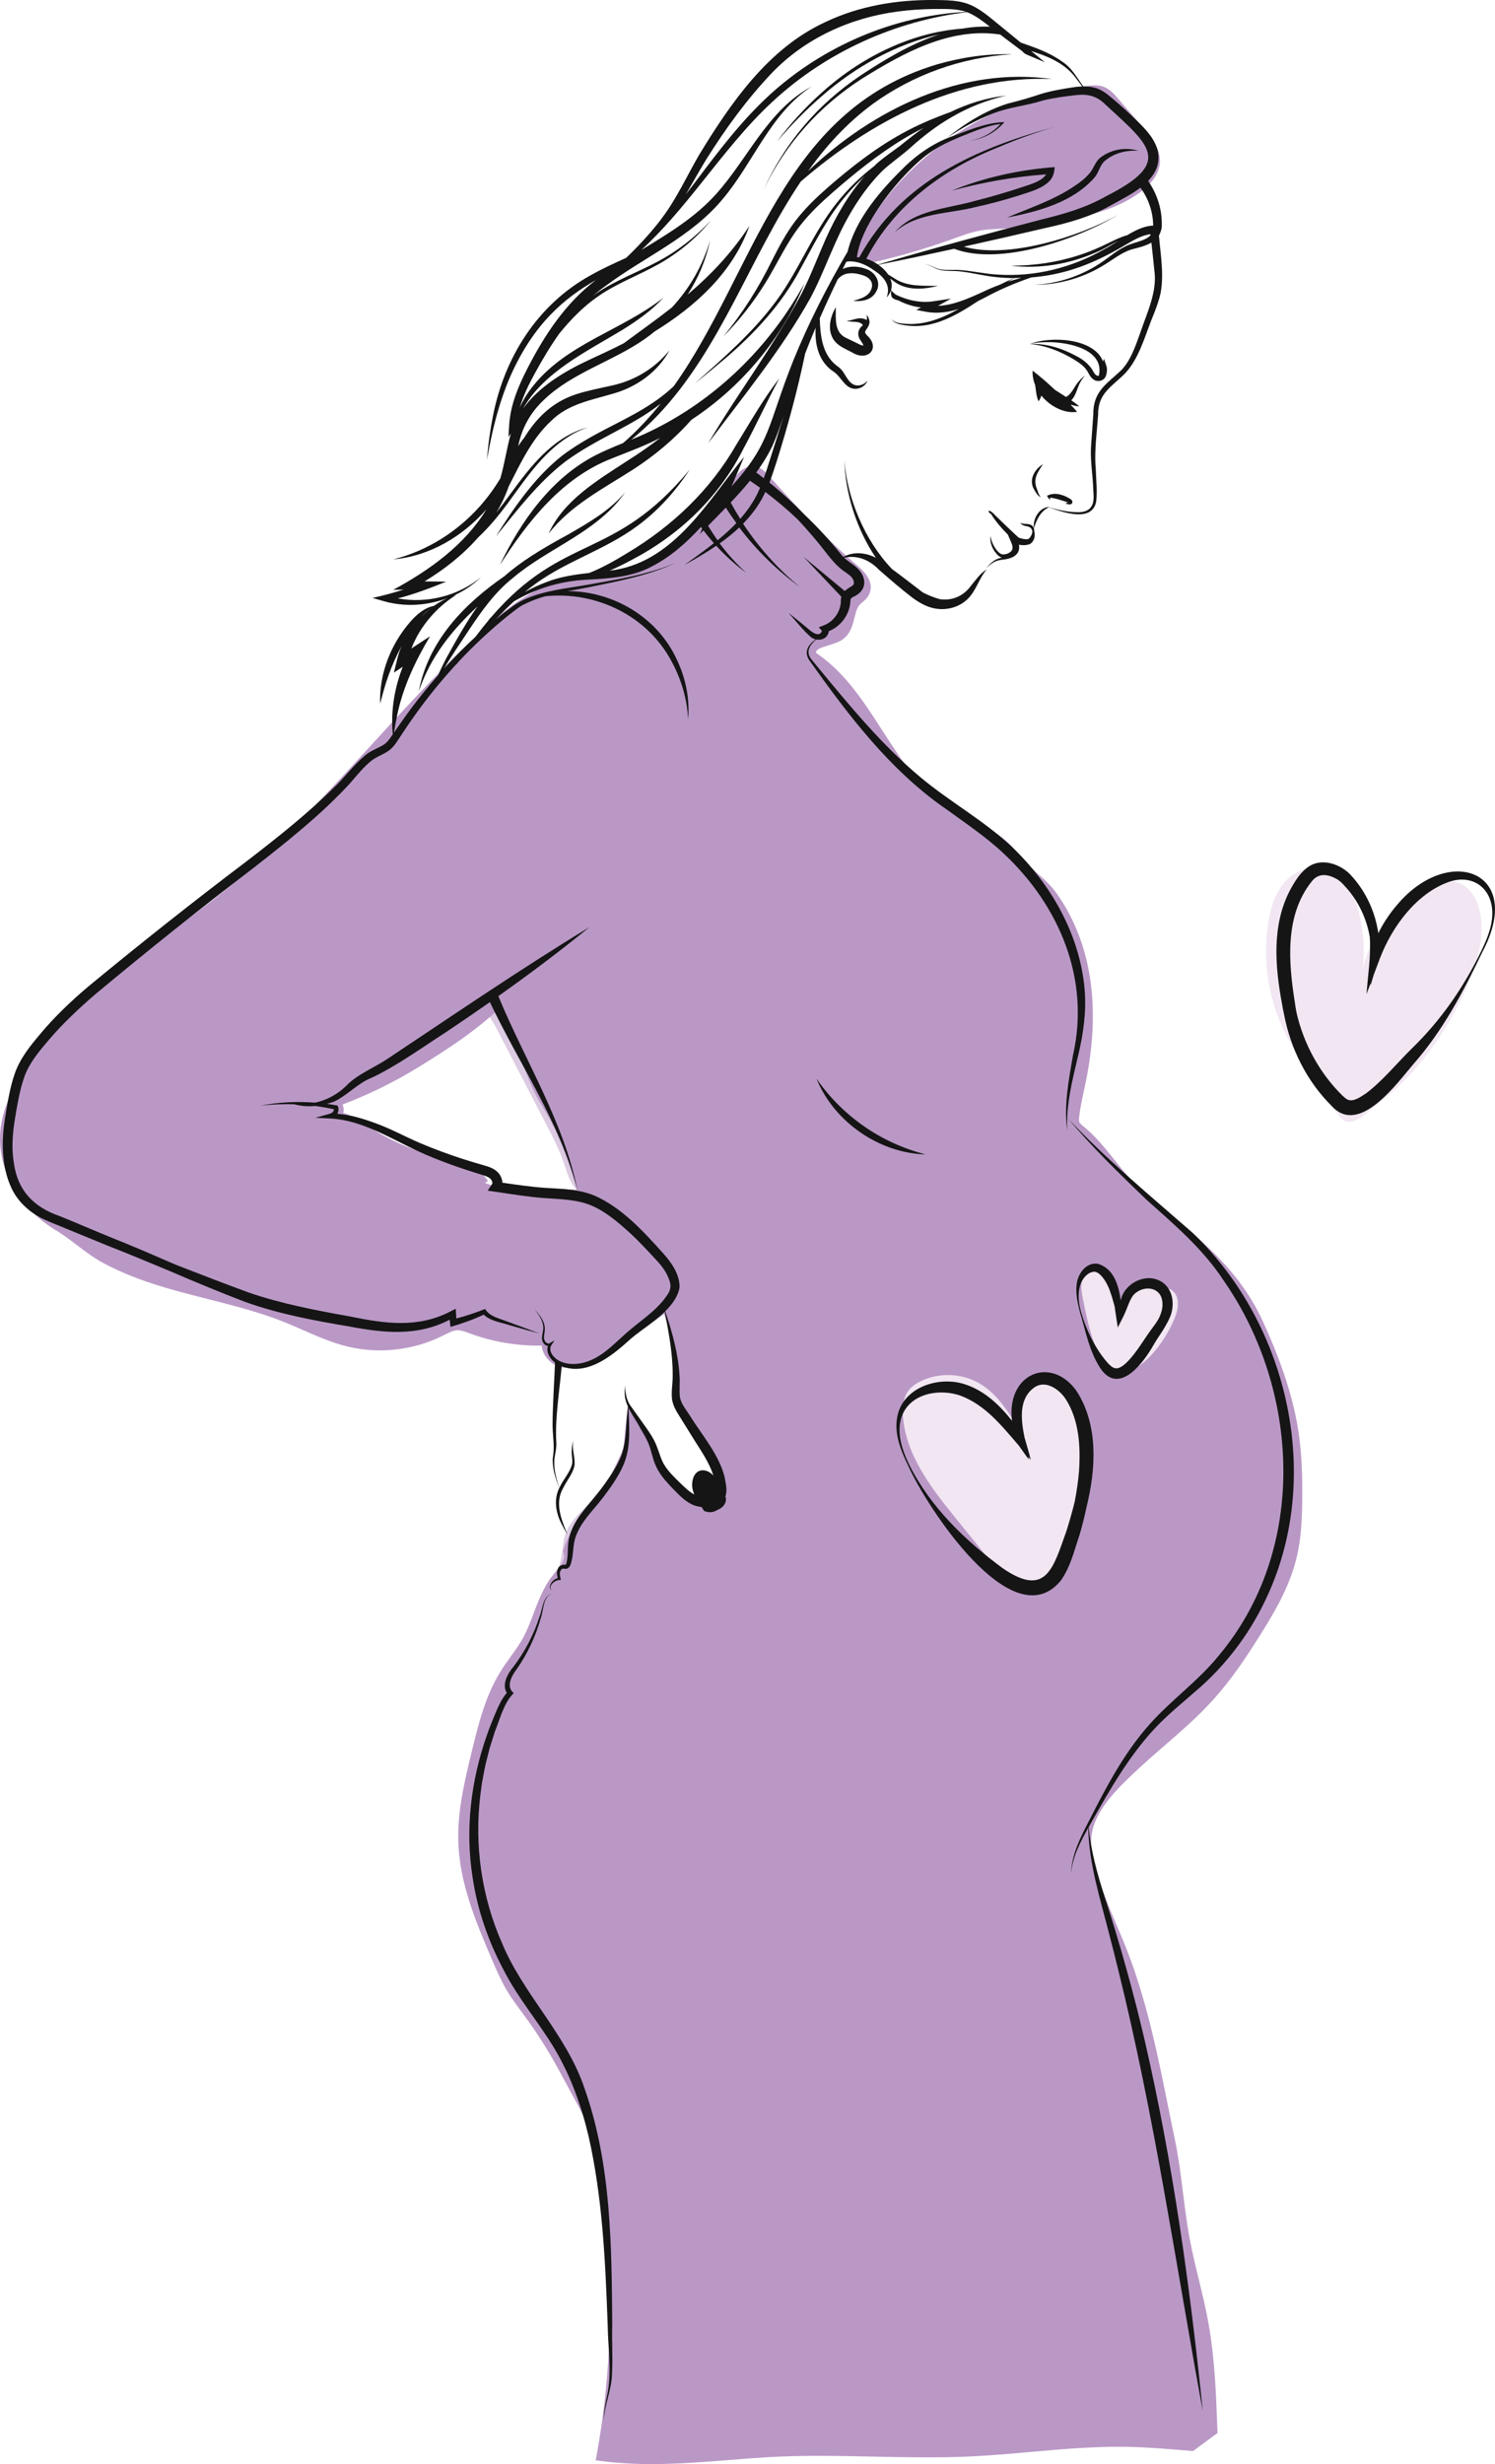
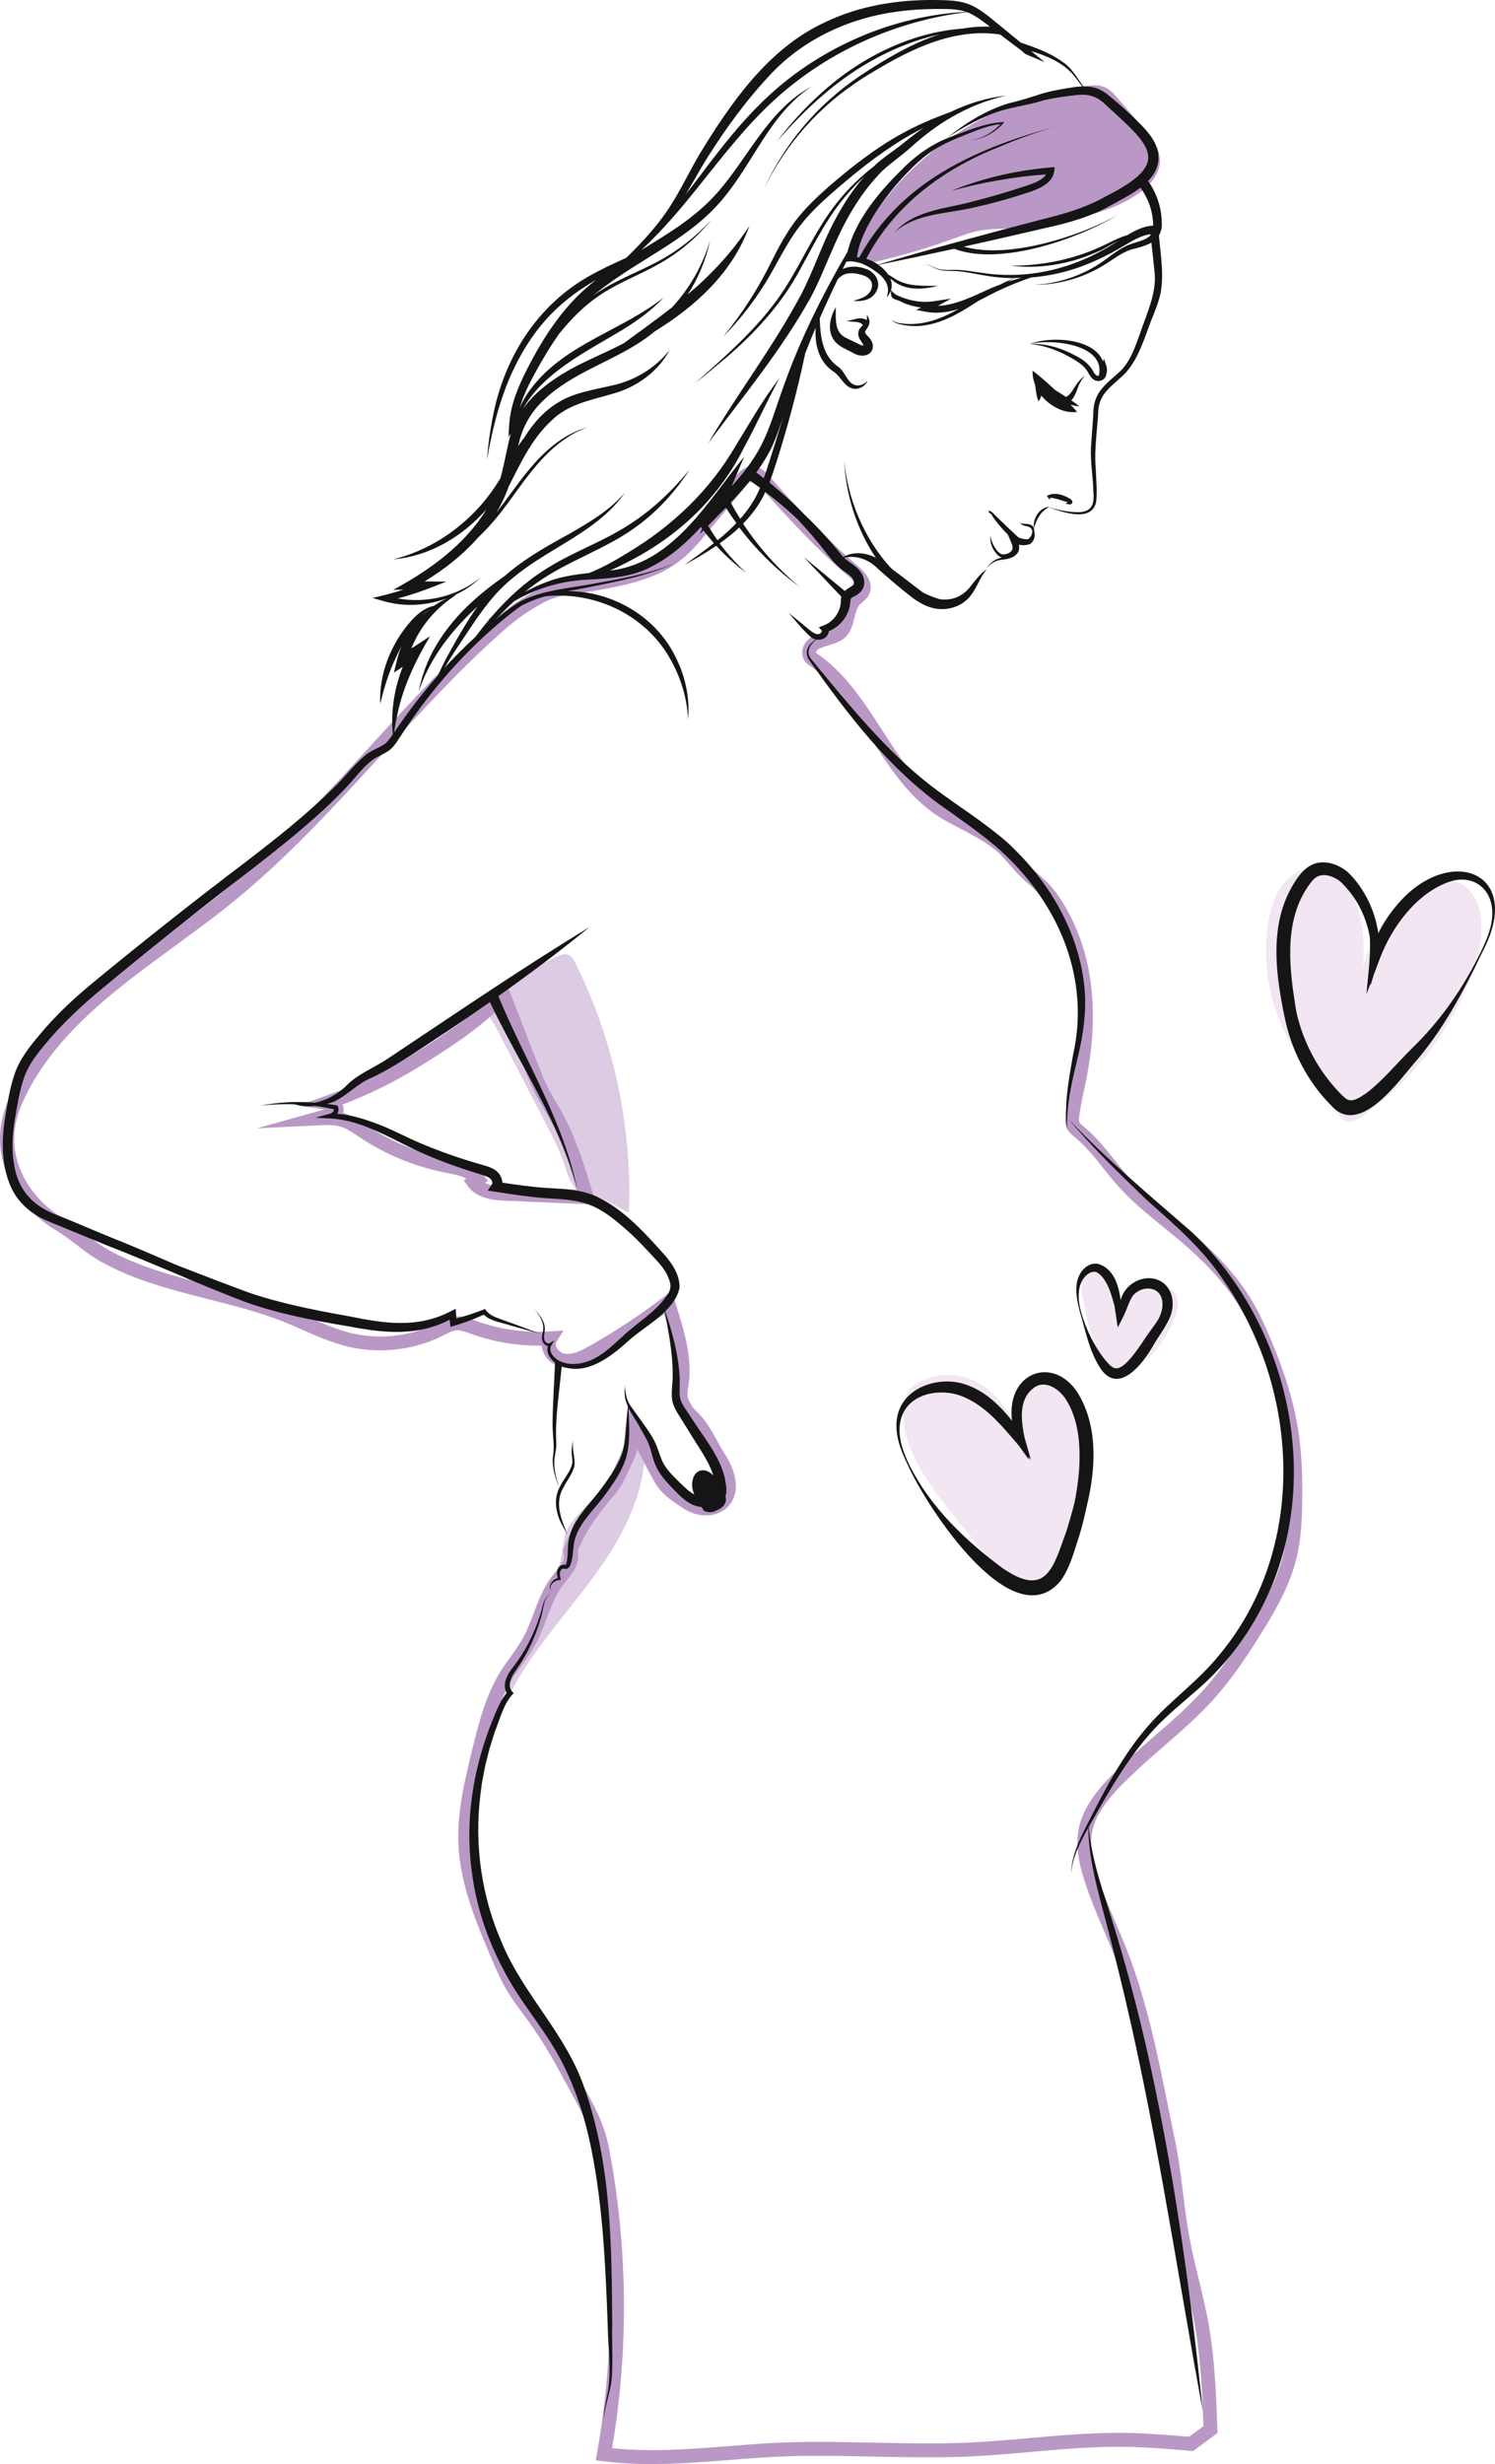
<svg xmlns="http://www.w3.org/2000/svg" id="Capa_1" viewBox="0 0 403.13 664.06">
  <defs>
    <style>.cls-1{fill:#151515;}.cls-1,.cls-2,.cls-3,.cls-4{stroke-width:0px;}.cls-2,.cls-4{fill:#ba98c6;}.cls-3{fill:#f1e6f2;}.cls-4{isolation:isolate;opacity:.5;}</style>
  </defs>
  <g id="Capa_2">
    <g id="Capa_1-2">
-       <path class="cls-2" d="M348.43 386.9c-1.47-10.43-5.18-20.39-9.53-29.94-4.16-9.11-10.55-16.24-18.12-22.84-5.87-5.12-12.33-9.61-17.56-15.38-4.04-4.46-7.32-9.67-11.96-13.51-.75-.62-1.58-1.26-1.94-2.17-.3-.75-.23-1.59-.14-2.4.39-3.31 1.21-6.56 1.87-9.82 1.94-9.54 2.53-19.45.71-29.02-1.35-7.1-4.08-13.99-8.29-19.89-1.92-2.69-4.13-4.35-6.47-6.52-2.73-2.53-4.74-5.66-7.7-8.02-4.28-3.41-9.43-5.52-14.16-8.28-16-9.36-20.75-31.33-36.19-41.6-1.05-.7-.96-2.39-.14-3.35s2.09-1.39 3.29-1.77c.53-.17 1.07-.34 1.6-.51.93-.3 1.89-.6 2.66-1.21 2.6-2.08 1.85-6.48 4.1-8.93.74-.81 1.79-1.38 2.25-2.38.88-1.95-.96-3.97-2.59-5.35-8.82-7.49-16.62-16.08-24.36-24.68-.73-.81-1.56-1.67-2.65-1.76-1.36-.1-2.45 1.04-3.32 2.09-3.39 4.07-6.77 8.14-10.16 12.21-2.4 2.88-4.82 5.79-7.82 8.04-5.9 4.43-13.44 5.91-20.7 7.27-4.78.89-10.81 1.08-15.09 3.35s-7.97 4.83-11.61 8.06c-25.93 22.98-46.4 51.76-73.38 73.49-19.63 15.81-43.27 28.59-55.07 50.86-2.07 3.91-3.75 8.13-4.04 12.55-.67 10.18 5.7 19.45 14.05 24.45 4.47 2.68 8.17 6.34 12.81 8.84 5.09 2.74 10.55 4.75 16.09 6.4 10.82 3.23 22.04 5.22 32.52 9.42 5.56 2.23 10.92 5.08 16.75 6.5 8.09 1.97 16.86.98 24.31-2.74 1.54-.77 3.11-1.67 4.84-1.72 1.42-.04 2.78.52 4.11 1.01 6.67 2.46 13.87 3.5 20.96 3.04-1.45 2.32.84 5.52 3.54 5.99s5.35-.86 7.74-2.2c7.11-3.99 13.94-8.49 20.41-13.45 2.19 7 4.79 14.57 3.71 21.82-.28 1.87-.62 3.31.11 5.06.55 1.32 1.37 2.65 2.42 3.63 3.53 3.31 4.89 7.18 7.5 11.26 2.25 3.51 4.05 8.36 1.41 11.6-2.24 2.75-6.7 2.62-9.68.7-2.97-1.93-5.75-3.63-7.48-6.72-3.09-5.54-4.38-8.53-7.48-14.08-.55 5.06-.02 5.58-2.11 9.8-1.14 2.31-2.19 5.08-3.84 7.06-4.38 5.25-8.58 10.41-10.85 16.85 1.14 3.54-2.14 5.9-4.19 9-3.11 4.71-4.22 10.48-6.97 15.41-1.72 3.09-4.04 5.8-5.92 8.79-4.04 6.44-5.89 13.97-7.69 21.35-1.93 7.96-3.88 16.05-3.54 24.24.44 10.62 4.68 20.66 8.86 30.43 1.16 2.71 2.32 5.44 3.82 7.98 1.67 2.85 3.73 5.44 5.66 8.11 3.58 4.95 6.75 10.21 9.6 15.62 3.42 6.5 7.46 12.7 8.85 19.9 1.75 9.06 2.94 18.23 3.57 27.43 1.25 18.41.26 36.98-3 55.14 14.78 1.82 28.76-.13 43.63-1.06 18.28-1.15 36.64.62 54.94-.22 13.93-.64 27.8-2.78 41.75-2.61 6.03.08 12.04.58 18.04 1.09l5.24-3.85c-.34-9.48-.69-18.99-2.37-28.33-1.39-7.72-3.68-15.26-5.11-22.97-1.63-8.8-2.14-17.79-3.97-26.55-3.56-17-6.39-34.11-12.69-50.38-2.8-7.23-6.29-14.2-8.48-21.63-1.05-3.59-1.8-7.37-1.22-11.07 1.1-7 7.09-12.81 11.99-17.47 7.08-6.72 14.97-12.6 21.48-19.88 4.49-5.02 8.26-10.65 11.86-16.34 4.09-6.48 8.05-13.2 9.87-20.64 1.27-5.17 1.47-10.54 1.51-15.86.04-5.6-.1-11.22-.89-16.77l.04.03zM136.58 321.73c-3.25-.14-6.95-.5-8.87-3.13.39-.26.77-.52 1.16-.78-1.96-2.49-5.42-3.04-8.53-3.65-7.87-1.55-15.43-4.66-22.11-9.09-1.9-1.26-3.77-2.64-5.95-3.28-2.05-.6-4.24-.5-6.37-.4 1.15-.32 2.3-.64 3.45-.96.46-.13.95-.28 1.24-.66.48-.64.1-1.63-.57-2.06-.52-.33-1.2-.44-1.8-.53 8.55-3.03 16.2-6.59 23.96-11.39 8.39-5.18 16.74-10.63 23.57-17.74 2.5 6.44 5 12.88 7.51 19.32.87 2.23 1.73 4.46 2.82 6.59 1.13 2.23 2.5 4.34 3.71 6.53 3.84 6.92 6.15 14.56 8.44 22.13-7.21-.3-14.42-.6-21.63-.9h-.03z" />
      <path class="cls-2" d="M175.87 664.06c-4.36.0-8.76-.21-13.26-.77l-1.97-.24.35-1.96c3.22-17.96 4.22-36.36 2.97-54.68-.62-9.12-1.81-18.27-3.54-27.2-1.06-5.51-3.75-10.4-6.6-15.57-.7-1.26-1.39-2.53-2.07-3.81-3.02-5.73-6.11-10.76-9.46-15.39-.46-.64-.94-1.28-1.41-1.92-1.49-2.02-3.04-4.1-4.35-6.35-1.56-2.66-2.76-5.47-3.92-8.19-4.01-9.37-8.55-19.99-9.01-31.09-.35-8.51 1.65-16.78 3.59-24.76 1.81-7.45 3.68-15.15 7.92-21.91.83-1.32 1.74-2.59 2.62-3.81 1.19-1.65 2.31-3.21 3.25-4.9 1.16-2.09 2.01-4.33 2.91-6.71 1.13-2.97 2.29-6.05 4.13-8.83.57-.86 1.2-1.65 1.82-2.4 1.72-2.12 2.66-3.39 2.15-4.99l-.19-.6.21-.6c2.47-7 7.1-12.54 11.18-17.43 1.09-1.31 1.94-3.14 2.75-4.91.28-.61.56-1.21.84-1.78 1.42-2.87 1.48-3.69 1.66-6.12.06-.83.13-1.8.27-3.05l.64-5.87 2.88 5.15c1.56 2.8 2.68 4.98 3.77 7.09 1.07 2.08 2.18 4.24 3.71 6.98 1.42 2.55 3.76 4.06 6.47 5.81l.38.25c2.2 1.42 5.61 1.64 7.2-.31 2.33-2.86-.59-7.91-1.54-9.39-.86-1.34-1.57-2.63-2.26-3.89-1.47-2.66-2.74-4.95-4.94-7.02-1.47-1.38-2.37-3.09-2.87-4.28-.86-2.06-.59-3.81-.32-5.51l.09-.55c.89-5.97-.91-12.29-2.84-18.44-5.89 4.37-12.11 8.4-18.5 11.99-2.61 1.47-5.68 2.98-8.98 2.41-2.15-.37-4.13-1.94-5.04-3.99-.28-.62-.44-1.26-.49-1.88-6.55.11-13.17-1-19.3-3.26l-.33-.12c-1.1-.41-2.13-.77-3.08-.77-1.1.03-2.26.62-3.5 1.24l-.55.28c-7.8 3.89-17.13 4.94-25.6 2.88-4.22-1.03-8.2-2.77-12.04-4.46-1.63-.71-3.3-1.45-4.96-2.12-6.6-2.64-13.67-4.44-20.52-6.18-3.89-.99-7.92-2.01-11.85-3.18-6.54-1.95-11.76-4.03-16.44-6.55-2.66-1.43-5.01-3.21-7.28-4.94-1.88-1.43-3.67-2.78-5.61-3.94-9.75-5.84-15.63-16.12-14.96-26.19.27-4.11 1.62-8.34 4.25-13.31 9.08-17.14 25.08-28.83 40.55-40.13 5-3.65 10.18-7.43 15-11.32 14.62-11.78 27.58-25.93 40.12-39.62 10.5-11.46 21.35-23.32 33.19-33.81 3.77-3.34 7.57-5.98 11.97-8.31 3.4-1.8 7.55-2.37 11.56-2.92 1.44-.2 2.8-.38 4.06-.62 6.67-1.25 14.24-2.67 19.91-6.92 2.84-2.13 5.21-4.98 7.5-7.74l10.16-12.21c.8-.96 2.42-2.94 4.91-2.76 1.89.15 3.15 1.54 3.9 2.37 8.59 9.54 15.82 17.4 24.18 24.5 3.12 2.65 4.16 5.19 3.09 7.56-.47 1.04-1.26 1.71-1.89 2.25-.26.22-.5.43-.69.63-.73.8-1.06 2.11-1.4 3.49-.48 1.94-1.03 4.14-2.91 5.64-1.05.84-2.28 1.23-3.26 1.54l-1.6.51c-1.09.35-1.97.66-2.42 1.19-.16.18-.2.48-.18.62 7.76 5.2 12.9 13.18 17.87 20.91 5.29 8.22 10.29 15.99 18.15 20.59 1.54.9 3.17 1.75 4.74 2.58 3.26 1.71 6.64 3.47 9.64 5.86 1.82 1.44 3.27 3.12 4.67 4.75 1.04 1.2 2.03 2.34 3.13 3.37.54.5 1.06.96 1.58 1.43 1.82 1.62 3.54 3.14 5.14 5.38 4.17 5.85 7.15 12.98 8.6 20.63 1.71 8.97 1.47 18.98-.71 29.74-.18.88-.37 1.76-.56 2.64-.52 2.41-1.01 4.69-1.29 7.03-.06.54-.12 1.14.02 1.49.16.39.7.84 1.22 1.27l.16.13c3.14 2.6 5.66 5.76 8.1 8.82 1.3 1.63 2.65 3.32 4.05 4.87 3.42 3.78 7.51 7.09 11.46 10.29 1.97 1.59 4 3.24 5.94 4.94 9.05 7.89 14.79 15.13 18.6 23.48 5.32 11.66 8.4 21.33 9.69 30.46.86 6.11.94 12.32.9 17.04-.04 6.13-.32 11.25-1.56 16.3-1.93 7.85-6.05 14.78-10.11 21.2-3.49 5.53-7.37 11.36-12.05 16.59-4.17 4.67-8.93 8.8-13.54 12.8-2.68 2.32-5.45 4.73-8.04 7.19-4.39 4.16-10.4 9.86-11.43 16.39-.57 3.62.32 7.38 1.16 10.24 1.39 4.74 3.38 9.41 5.31 13.94 1.05 2.46 2.13 5 3.12 7.55 5.28 13.64 8.19 28.04 11 41.97.59 2.9 1.17 5.8 1.78 8.7 1.01 4.82 1.63 9.75 2.22 14.52.5 3.98 1.02 8.09 1.75 12.07.69 3.72 1.6 7.48 2.48 11.12.94 3.87 1.91 7.86 2.63 11.87 1.7 9.48 2.06 19.2 2.4 28.59l.04.99-6.61 4.86-.7-.06c-5.86-.5-11.93-1.01-17.91-1.09-8.36-.1-16.87.65-25.1 1.38-5.41.48-11 .97-16.54 1.23-8.7.4-17.52.21-26.05.03-9.48-.2-19.28-.41-28.85.19-3.27.2-6.55.46-9.71.71-7.14.56-14.03 1.11-21 1.11h.03zM165.03 659.78c10.61 1.07 20.79.27 31.54-.58 3.18-.25 6.48-.51 9.78-.72 9.73-.61 19.62-.4 29.17-.2 8.47.18 17.23.37 25.8-.02 5.45-.25 11.01-.74 16.37-1.22 8.33-.74 16.94-1.5 25.48-1.39 5.87.07 11.76.56 17.47 1.04l3.87-2.84c-.33-8.96-.71-18.19-2.3-27.07-.7-3.9-1.66-7.84-2.58-11.65-.89-3.69-1.82-7.5-2.53-11.32-.76-4.09-1.28-8.26-1.79-12.29-.59-4.69-1.2-9.55-2.17-14.21-.61-2.91-1.2-5.81-1.78-8.72-2.78-13.78-5.66-28.02-10.82-41.36-.96-2.49-2.03-5-3.07-7.43-1.97-4.62-4-9.4-5.46-14.35-.95-3.24-1.96-7.52-1.27-11.89 1.23-7.8 7.78-14.01 12.56-18.54 2.66-2.52 5.46-4.95 8.17-7.3 4.52-3.92 9.19-7.98 13.2-12.46 4.49-5.03 8.27-10.71 11.67-16.1 3.89-6.16 7.84-12.78 9.64-20.08 1.15-4.69 1.41-9.56 1.45-15.43.03-4.88-.04-10.65-.87-16.49h0c-1.23-8.75-4.21-18.1-9.38-29.42-3.58-7.83-9.02-14.68-17.65-22.21-1.9-1.65-3.9-3.28-5.84-4.85-4.06-3.29-8.27-6.7-11.88-10.69-1.48-1.63-2.86-3.37-4.2-5.05-2.43-3.05-4.73-5.92-7.56-8.27l-.15-.13c-.81-.67-1.82-1.5-2.33-2.8-.46-1.16-.37-2.32-.25-3.31.29-2.52.83-4.99 1.35-7.38.19-.86.37-1.73.55-2.59 2.09-10.28 2.32-19.8.7-28.29-1.36-7.12-4.11-13.74-7.97-19.15-1.35-1.89-2.84-3.22-4.57-4.75-.54-.48-1.09-.97-1.64-1.48-1.26-1.17-2.36-2.44-3.42-3.66-1.35-1.56-2.63-3.04-4.17-4.26-2.72-2.16-5.79-3.77-9.04-5.47-1.61-.84-3.28-1.72-4.9-2.66-8.64-5.05-14.12-13.57-19.41-21.8-5-7.77-9.72-15.1-16.87-19.86-.86-.57-1.41-1.48-1.57-2.56-.18-1.26.21-2.6 1.03-3.57 1.19-1.41 2.91-1.95 4.16-2.35l1.6-.51c.76-.24 1.55-.49 2.05-.89.88-.7 1.22-2.05 1.61-3.61.42-1.7.9-3.62 2.28-5.12.34-.37.7-.68 1.02-.95.4-.34.78-.67.91-.94.28-.61-.5-1.79-2.09-3.14-8.54-7.26-15.86-15.21-24.54-24.85-.32-.36-1-1.11-1.39-1.14-.32-.02-.92.45-1.73 1.41l-10.16 12.21c-2.43 2.92-4.95 5.95-8.14 8.34-6.38 4.78-14.4 6.29-21.48 7.61-1.36.25-2.76.45-4.24.65-3.69.5-7.5 1.03-10.31 2.52-4.13 2.19-7.71 4.67-11.24 7.8-11.7 10.36-22.48 22.14-32.91 33.54-12.63 13.79-25.69 28.05-40.53 40.01-4.89 3.94-10.1 7.75-15.14 11.43-15.13 11.05-30.77 22.47-39.45 38.85-2.37 4.48-3.59 8.23-3.82 11.79-.57 8.67 4.59 17.59 13.14 22.71 2.12 1.27 4.07 2.75 5.95 4.17 2.25 1.71 4.39 3.33 6.79 4.62 4.45 2.39 9.45 4.38 15.73 6.26 3.85 1.15 7.84 2.16 11.7 3.14 6.96 1.77 14.16 3.6 20.99 6.33 1.71.69 3.42 1.44 5.08 2.16 3.87 1.7 7.52 3.3 11.41 4.25 7.62 1.85 16.01.91 23.03-2.59l.52-.26c1.48-.75 3.15-1.6 5.11-1.65 1.66-.05 3.17.52 4.49 1.01l.32.12c6.4 2.36 13.39 3.37 20.19 2.93l3.66-.24-1.94 3.11c-.22.36-.22.81.0 1.33.4.89 1.35 1.65 2.25 1.81 2.08.36 4.35-.78 6.5-1.98 7.01-3.94 13.81-8.41 20.19-13.31l2.14-1.64 1.2 3.82c2.09 6.64 4.47 14.17 3.38 21.42l-.09.58c-.25 1.62-.36 2.45.07 3.48.5 1.2 1.2 2.26 1.97 2.98 2.63 2.47 4.17 5.25 5.65 7.94.66 1.2 1.35 2.44 2.14 3.68 3.51 5.47 3.97 10.5 1.28 13.8-2.99 3.67-8.53 3.43-12.16 1.09l-.38-.25c-2.87-1.85-5.84-3.77-7.72-7.14-1.56-2.8-2.69-4.99-3.77-7.1-.27-.53-.54-1.06-.83-1.61-.26 1.18-.72 2.44-1.66 4.34-.27.54-.53 1.12-.8 1.69-.92 1.99-1.87 4.05-3.28 5.74-3.77 4.52-8.03 9.62-10.33 15.74.72 3.27-1.25 5.69-2.99 7.84-.55.69-1.13 1.39-1.6 2.1-1.61 2.43-2.65 5.18-3.75 8.09-.91 2.4-1.85 4.87-3.14 7.2-1.04 1.87-2.28 3.6-3.48 5.27-.89 1.23-1.72 2.39-2.49 3.61-3.92 6.24-5.71 13.64-7.45 20.8-1.88 7.74-3.82 15.74-3.49 23.72.43 10.41 4.64 20.25 8.71 29.77 1.12 2.61 2.27 5.32 3.71 7.77 1.21 2.07 2.63 3.98 4.13 6.01.48.65.96 1.3 1.43 1.95 3.46 4.78 6.64 9.96 9.74 15.84.66 1.26 1.35 2.5 2.03 3.75 2.86 5.2 5.82 10.58 7 16.67 1.76 9.09 2.97 18.39 3.6 27.66 1.22 17.96.32 35.99-2.67 53.62l-.04.02zm-4.25-335.16-24.27-1.02c-2.69-.11-7.7-.32-10.31-3.9l-1.15-1.57.72-.49c-1.47-.8-3.38-1.17-5.26-1.54l-.53-.1c-8.06-1.59-15.94-4.83-22.79-9.36l-.76-.51c-1.58-1.06-3.06-2.06-4.68-2.53-1.77-.52-3.8-.42-5.75-.33l-16.75.81 18.27-5.1-7.17-1.01 7.24-2.56c8.7-3.08 16.2-6.64 23.6-11.21 8.01-4.94 16.4-10.36 23.2-17.44l2.04-2.13 8.57 22.06c.83 2.15 1.7 4.37 2.74 6.42.66 1.3 1.39 2.54 2.17 3.86.51.86 1.02 1.73 1.51 2.61 3.95 7.12 6.31 14.94 8.59 22.5l.76 2.53h.01zM130.8 318.78c1.61.81 3.81.99 5.85 1.07h0l18.98.79c-2-6.57-4.18-13.23-7.51-19.23-.47-.85-.96-1.68-1.46-2.52-.77-1.31-1.57-2.66-2.29-4.07-1.13-2.22-2.02-4.53-2.89-6.76l-6.46-16.63c-6.68 6.39-14.44 11.39-21.87 15.98-6.62 4.08-13.3 7.39-20.8 10.26.13.28.22.57.28.87.08.48.06.95-.06 1.39.08.02.15.04.23.06 2.17.64 3.98 1.85 5.72 3.02l.74.5c6.44 4.27 13.86 7.32 21.44 8.81l.52.1c3.21.62 6.84 1.33 9.12 4.23l1.25 1.59-.79.54h0z" />
      <path class="cls-2" d="M236.75 56.22c13.12-18.16 34.07-30.46 56.33-33.06 1.54-.18 3.15-.31 4.6.25 1.58.61 2.75 1.93 3.85 3.22 2.21 2.56 4.41 5.13 6.62 7.69 2.32 2.7 4.79 5.78 4.63 9.34-.15 3.48-2.79 6.35-5.63 8.37-7.53 5.35-17.01 6.93-26.13 8.37-3.14.49-6.28.99-9.45 1.18-2.32.14-4.66.12-6.96.5-2.71.45-5.3 1.45-7.88 2.38-6.31 2.28-12.74 4.2-19.26 5.76-1.78.43-3.73.84-5.55.45-2.53-.54-2.22-1.58-1.36-3.65 1.59-3.85 3.77-7.43 6.21-10.8h-.02z" />
      <path class="cls-4" d="M169.53 326.81c-2.95-1.42-6.11-3.52-9.25-4.44-1.08-.32-2.1-.1-3.16-.62-1.22-.59-2.21-1.66-2.9-2.81-1.06-1.75-1.57-3.77-2.24-5.7-1.18-3.45-2.87-6.71-4.55-9.95-3.67-7.08-7.34-14.16-11.01-21.24-.93-1.79-1.86-3.58-2.79-5.37-.68-1.31-1.77-2.62-2.24-3.98-.87-2.52 1.13-4.48 3.04-5.81 4.94-3.45 10.2-6.47 15.65-9.04.98-.46 2.1-.92 3.12-.54.96.36 1.51 1.35 1.97 2.27 10.24 20.56 15.25 43.71 14.42 66.66" />
      <path class="cls-4" d="M160.14 424.81c-8.2 11.22-18 21.48-23.82 34.1-.49-3.84.86-7.69 2.71-11.09 1.84-3.4 4.19-6.52 5.95-9.97 1.19-2.34 2.1-4.81 3-7.27 1.51-4.12 3.03-8.27 3.66-12.61.2-1.39.31-2.8.71-4.15 1.05-3.47 3.9-6.03 6.45-8.6 6.78-6.83 12.49-16.11 10.76-25.57.3 1.61 3.01 3.3 3.77 4.82.71 1.42.65 2.31.68 3.85.07 4.23-.45 8.5-1.53 12.58-2.32 8.72-7.03 16.68-12.32 23.92h-.02z" />
      <path class="cls-3" d="M269.01 423.11c-3.73-4.61-7.46-9.21-11.19-13.82-6.62-8.17-13.53-17.05-14.33-27.54-.19-2.48.04-5.15 1.57-7.1.86-1.1 2.07-1.88 3.34-2.48 4.9-2.34 10.95-2.1 15.65.61 5.14 2.97 8.31 8.36 11.25 13.51-.66-3.54-.69-7.2-.1-10.76.18-1.07.47-2.22 1.31-2.9.66-.53 1.55-.69 2.4-.7 3.78-.06 7.3 2.28 9.45 5.38s3.1 6.88 3.61 10.63c1.49 11.01-.63 22.49-5.97 32.23-1.69 3.08-4.22 6.92-7.79 8-3.9 1.19-6.96-2.3-9.2-5.07h0z" />
      <path class="cls-3" d="M395.21 266.7c2.67-5.91 4.79-12.3 4.19-18.77-.34-3.63-1.75-7.46-4.9-9.43-2.49-1.55-5.7-1.67-8.49-.81-2.79.86-5.21 2.59-7.35 4.54-5.49 5-9.42 11.62-11.18 18.78.5-4.55.26-9.18-.7-13.66-.68-3.16-1.75-6.32-3.75-8.9s-5.06-4.52-8.35-4.61c-3.56-.1-6.89 1.98-8.97 4.78-2.08 2.81-3.07 6.25-3.65 9.69-1.58 9.36-.36 19.18 3.48 27.95 2.28 5.21 5.45 10.01 8.59 14.78 2.35 3.56 4.72 7.14 7.56 10.35 2.71 3.05 7.2-1.89 9.6-3.71 3.54-2.69 6.8-5.73 9.77-9.03 5.86-6.52 10.56-14.01 14.15-21.95z" />
      <path class="cls-3" d="M291.99 349.94c-.37-1.8-.67-3.7-.03-5.44.64-1.73 2.5-3.19 4.4-2.82 1.37.27 2.37 1.38 3.14 2.5 1.78 2.61 2.88 5.63 3.17 8.73.24-2.06 1.78-3.84 3.7-4.83s4.16-1.26 6.34-1.19c1.09.04 2.23.17 3.14.74 2.3 1.45 2 4.74 1.06 7.21-1.95 5.14-8.11 15.04-14.93 14.95-6.49-.08-9.04-15.25-9.99-19.86h0z" />
      <path class="cls-1" d="M288.28 135.93c.18.0.45.1.78-.28.14-.19.15-.49.05-.68-.18-.37-.57-.52-.81-.69-1.65-.96-3.69-1.62-5.6-.84l-.34.14c.12.5.5.98.97 1.03-.12-.16-.19-.33-.23-.5 1.16.11 2.22.44 3.34.8.31.1 1.1.36 1.4.44l.17.04c-.25.09-.5.19-.75.32.34.1.68.16 1.02.21h0zM288.3 135.27s.01-.04.03-.05c.11-.07.06.0-.03.05z" />
-       <path class="cls-1" d="M281.23 125.1c-2.37 1.41-3.94 4.39-2.31 6.94.42.73.89 1.65 1.75 1.93-.62-.61-.77-1.43-1.08-2.22-.63-1.57-.52-3.03.31-4.49.38-.72.88-1.41 1.33-2.16h0z" />
      <path class="cls-1" d="M295.15 102.45c.88.42 1.96.26 2.65-.45.39-.44.5-.94.61-1.45.09-.62.18-1.17-.09-1.98l-.63-1.88s-.12.33-.26.72c-2.43-6.35-14.24-6.89-19.74-4.7 5.86-1.5 20.62.05 18.61 8.56-.57.11-1-.33-1.38-.95-.97-1.97-2.91-3.52-4.85-4.45-3.77-2.04-8.07-3.38-12.38-3.16 4.24.37 8.22 1.95 11.83 4.13 1.33.81 2.59 1.62 3.47 2.86.65.92.94 2.09 2.15 2.74h.01z" />
      <path class="cls-1" d="M225.08 91.94c1.29 1.55 3.13 2.17 4.8 3.09 4.04 2.49 7.67-1.16 3.95-4.61-.35-.37-.5-.63-.54-.8-.08-.19.16-.63.52-1.12.36-.52.75-1.29.64-1.96-.09-.69-.4-1.22-.72-1.72.05.52.07 1-.02 1.44-.31-.2-.65-.33-.96-.39-1.57-.36-2.96.53-4.43.6 1.36.48 3.54-.15 4.37 1.19-1.4 1.03-1.66 2.64-.63 4.08.39.63.7.98.74 1.39h-.07c-.5-.03-.98-.32-1.64-.65l-3.04-1.46c-3.06-1.53-2.68-4.93-2.68-8.23-1.56 2.7-2.46 6.42-.29 9.15h0z" />
      <path class="cls-1" d="M276.53 50.13c-4.54 1.53-9.22 2.9-13.86 4.07-7.29 2.07-16.08 2.32-21.41 8.4 5.97-5.34 14.4-4.9 21.78-6.79 3.81-.82 7.58-1.84 11.3-3 2.85-.99 5.9-1.6 8.28-3.65 1.21-.99 1.71-2.54 1.77-4.13-9.51.72-18.92 2.77-27.76 6.35 8.33-2.24 16.87-3.77 25.47-4.39-1.04 1.67-3.7 2.53-5.58 3.15h.01z" />
-       <path class="cls-1" d="M295.13 47.85c1.13-1.28 1.41-3.17 2.6-4.32 2.48-2.22 5.94-3.14 9.27-2.89-3.33-1.04-7.24-.48-10.24 1.8-1.46 1.09-1.83 3.03-3.02 4.31-1.02 1.22-2.31 2.26-3.71 3.19-5.62 3.9-12.22 6.04-18.51 8.71 8.46-1.67 17.66-4.06 23.61-10.79h0z" />
      <path class="cls-1" d="M216.26 78.93c-7.43 14.04-17.18 26.82-25.29 40.51 9.61-12.83 19.82-25.24 27.65-39.29 2.54-4.8 4.44-9.82 6.61-14.62 3.15-7.14 7.21-13.96 12.71-19.5 2.33-2.17 5.2-4.1 7.67-6.33 3.41-3.07 7.08-5.9 11.07-8.17 4.54-2.65 9.51-4.6 14.71-5.78-5.23.56-10.36 2.14-15.14 4.46-4.52 1.64-8.97 3.51-13.21 5.88-7.23 4-13.73 9.14-19.92 14.51-3.08 2.72-6.09 5.61-8.63 8.93-2.53 3.34-4.47 7.02-6.31 10.66-3.59 7.31-7.93 14.22-13.16 20.52 4.34-4.35 8.15-9.26 11.39-14.49 3.2-5.17 5.73-10.88 9.49-15.6 2.47-3.15 5.4-5.94 8.46-8.61 6.12-5.35 12.47-10.48 19.41-14.66 1.73-1.04 3.5-2 5.3-2.92-2.19 1.53-4.3 3.18-6.37 4.87-2.08 1.57-4.34 3.05-6.41 4.9-.21.2-.4.41-.61.61-3.62 2.77-6.9 5.98-9.77 9.52-6.66 8.23-10.32 18.25-16.55 26.71-6.22 8.45-14.18 15.34-21.99 22.29 2.74-2.17 5.44-4.4 8.11-6.66 8.02-6.8 15.26-14.68 20.25-24 3.39-6.12 6.48-12.41 10.75-17.91 2.03-2.63 4.28-5.07 6.71-7.34-4.4 5.01-7.82 10.9-10.52 16.93-2.17 4.92-4.03 9.88-6.4 14.54v.04z" />
-       <path class="cls-1" d="M235.15 28.15c10.88-7.94 24.13-12.76 37.82-13.52-6.86-.2-13.76.83-20.4 2.75-42.21 12.73-48.8 55.61-70.88 86.68-8.82 8.36-19.84 10.94-30.23 18.83-7.36 5.89-12.78 13.76-17.72 21.64 5.84-7.18 11.46-14.6 18.82-20.23 8.58-6.27 17.99-9.47 25.6-15.54-2.68 3.35-5.59 6.52-8.8 9.46-.41.38-.89.79-1.38 1.2-2.48 1.01-4.95 2.03-7.35 3.25-12 6.16-20.19 17.86-25.85 29.61 7.65-11.91 16.76-23.51 30.2-28.73l6.64-2.63c2.18-.88 4.32-1.85 6.42-2.9-2.87 2.18-5.83 4.26-8.91 6.19-7.92 5.17-17.19 10.63-21.19 19.6 5.89-7.63 14.78-12.15 22.72-17.24 5.79-3.74 11.18-8.22 15.75-13.41 5.48-3.61 10.53-7.85 14.99-12.65 6.6-7.07 11.98-15.28 15.55-24.17-9.45 17.17-23.92 31.36-41.54 39.86-1.71.84-3.47 1.59-5.23 2.31 2.58-2.05 5-4.31 7.29-6.7 17-17.92 24.84-42.66 38.47-62.9 18.91-16.3 42.24-28.71 67.75-27.6-24.45-3.46-48.23 8.12-65.79 24.8 4.81-6.71 10.37-12.84 17.25-17.95h0z" />
      <path class="cls-1" d="M195.42 398.16c-1.47-6.06-6.08-11.35-9.31-16.53-.99-1.6-2.39-3.17-2.74-4.97-.28-1.84.06-4.12-.14-6.05-.36-5.92-1.99-11.66-3.85-17.24 1.97-1.93 3.49-4.06 3.87-6.49.0-3.72-2.4-6.92-4.78-9.51-5.25-5.81-10.76-11.82-18.04-15.11-1.52-.64-3.09-1.06-4.68-1.35-3.71-18.64-14.21-35.11-21.37-52.46 8.39-5.94 16.61-12.11 24.58-18.6-18.55 11.25-36.72 23.7-54.79 35.71-3.31 2.15-7.19 3.73-10.16 6.42-2.51 2.66-5.63 4.44-9.04 5.18-4.93-.38-9.9-.14-14.75.81 3.03-.35 6.09-.47 9.14-.37 1.82.5 3.73.63 5.62.45 1.7.22 3.39.52 5.07.9.0.49-.45 1-1.04 1.17l-3.96 1.11 4.16.2c8.34.49 15.74 5.17 23.17 8.65 5.76 2.68 11.81 4.78 17.86 6.61 1.28.44 2.24.78 2.51 1.9.05.26.0.42-.07.52l-1.16 1.76 2.1.31c4.34.64 8.72 1.37 13.2 1.7 4.44.3 8.75.39 12.54 1.96 3.8 1.56 7.13 4.4 10.34 7.29 2.35 2.11 4.68 4.66 6.85 6.99 1.45 1.53 2.77 3.06 3.58 4.98.88 1.95.98 3.27-.31 5.05-3.05 4.49-7.81 7.12-11.88 10.95-3.16 2.88-6.3 6.03-10.5 7.11-2.88.76-6.58.52-8.46-2.02-.57-.81-.82-1.86-.31-2.65l.86-1.33-1.33.79c-.26.16-.64.06-.94-.21-1.12-1.06-.22-2.52-.35-3.95-.15-2.04-1.54-3.62-2.82-5.07 1.14 1.48 2.41 3.15 2.41 5.09.02.92-.4 1.83-.35 2.91.0.89.73 1.86 1.62 1.99-.59 1.65.49 3.38 1.89 4.46-.18 5.07-.68 12.14-.66 17.16.08 2.93.61 5.61.06 8.54-.18 2.85.78 5.53 1.74 8.1-1.51 3.02-.93 6.63.57 9.56.51 1.01 1.05 1.99 1.66 2.94-1.68-3.96-3.52-8.48-1.16-12.52.97-2.04 2.57-3.76 3.05-6.07.22-2.4-.81-4.26-.3-6.75-.36 1.07-.49 2.21-.47 3.36.05 1.15.34 2.25.06 3.25-.61 2.07-2.21 3.81-3.18 5.79-.08.14-.15.28-.22.43-.82-2.61-1.61-5.33-1.28-8.03.18-1.37.59-2.83.48-4.31-.39-6.41.88-13.94 1.45-20.47 6.62 2.57 13.08-2.42 17.76-6.63 2.58-2.44 6.87-5 10.05-8.07 1.04 5.7 2.18 11.38 2.12 17.16.04 2.19-.41 4.05-.19 6.33.31 2.34 1.72 4.09 2.84 5.98l3.27 5.26c2.01 3.16 4.02 6.14 5.06 9.43-1.99-2.21-5.16-2.02-5.68 1.68-.18 1.2.07 2.34.52 3.41-1.46-.78-2.7-2.03-3.94-3.23-1.47-1.44-2.9-2.82-3.93-4.42-1.06-1.54-1.5-3.49-2.31-5.51-.81-2.05-2.07-3.81-3.25-5.48l-3.6-5.04c-1.26-1.59-1.54-3.68-1.67-5.74-.06 1.03-.13 2.07.0 3.12.14.95.46 1.83.85 2.69-.61 4.16-.36 8.45-1.55 12.31-.62 2.03-1.7 3.89-2.88 5.73-1.2 1.83-2.46 3.62-3.82 5.33-2.77 3.49-6.19 6.8-7.47 11.29-.72 2.33-.37 4.65-.74 6.69-.1.54-.21 1.19-.4 1.22-2.22-.25-2.65 1.92-2.08 3.56-.7.2-1.31.64-1.7 1.22-.36.54-.79 1.52-.08 1.95.1.05.22.0.26-.1-.15.19-.35.0-.42-.16-.35-1.18 1.33-2.41 2.38-2.37h.38l-.09-.41c-.21-.89-.4-2.05.42-2.57.33-.2.53-.03.94-.03.66.08 1.26-.74 1.36-1.2.84-2.43.55-5.19 1.33-7.33 1.37-4.12 4.72-7.18 7.35-10.62 7.57-9.91 7.39-12.91 6.95-24.2.91 1.85 2.2 3.57 3.12 5.39 1.05 1.78 2.1 3.51 2.67 5.37.59 1.86.99 4.03 2.16 6.02 1.12 1.95 2.62 3.53 4.05 5.02 1.59 1.6 2.98 3.16 5.15 4.22.82.37 1.67.56 2.51.66.21.31.41.62.61.92.06.1.05.11.17.16.95.42 2.12.45 3.05-.05l.86-.43c1.22-.52 2.14-1.83 1.86-3.18h0l-.12-.24c.64-1.64.08-3.49-.17-5.17v.02zm-59.96-79.44c-.03-.98-.45-1.93-1.1-2.66-1.04-1.12-2.29-1.52-3.34-1.85-2.05-.59-4.02-1.17-6.02-1.81-3.97-1.28-7.88-2.71-11.71-4.34-3.86-1.64-7.58-3.7-11.53-5.17-3.48-1.31-7.08-2.45-10.81-2.73.39-.67.48-1.49.04-2.23-.93-.17-1.87-.31-2.81-.44.67-.18 1.33-.38 1.97-.63 3.71-1.84 6.21-4.83 9.98-6.38 6.36-2.88 14.45-8.68 20.39-12.49 3.89-2.6 7.75-5.25 11.58-7.93 3.96 8.33 8.56 16.25 12.8 24.33 4.44 8.46 8.51 17.19 10.83 26.52-2.88-.52-5.84-.61-8.7-.79-3.84-.26-7.68-.83-11.56-1.39h-.01z" />
      <path class="cls-1" d="M165.09 626.67c-.16-21.41-.23-43.44-7.48-63.88-4.82-14.44-16.49-25.28-22.2-39.04-5.55-12.5-7.56-26.57-5.86-40.13l.41-3.14.59-3.12c.13-.79.47-2.33.69-3.1l.78-3.08c.29-.96 1.15-3.63 1.43-4.55 1.4-3.42 2.41-7.76 5.08-10.33-2.19-1.78-.58-4.66.86-6.55 1.46-2.11 2.75-4.34 3.83-6.66s1.98-4.72 2.65-7.18c.78-2.12.5-5.75 3.11-6.49-2.71.65-2.61 4.23-3.53 6.36-.77 2.4-1.76 4.74-2.92 6.97-1.16 2.24-2.52 4.36-4.03 6.36-1.55 1.81-3.25 4.78-1.85 7.13-1.4 1.6-2.21 3.52-2.99 5.3-.69 1.73-1.79 4.27-2.35 6.04-4.34 12.24-5.93 25.6-3.85 38.48 1.26 8.61 4.18 16.99 8.25 24.67 3.97 7.82 9.69 14.4 13.96 21.62 4.27 7.23 7.14 15.25 9.07 23.49 3.76 16.6 4.5 33.83 5.13 50.83.07 6.42 1.23 12.82-.21 19.15-.43 2.09-.89 4.22-.85 6.37.25-4.3 2.19-8.32 2.23-12.67.23-4.32-.08-8.59.05-12.86h0z" />
      <path class="cls-1" d="M287.97 301.39c6.51 7.78 13.83 14.85 21.13 21.89 7.55 6.73 15.22 13.23 20.8 21.73 20.76 29.78 22.74 72.55-1.21 101.1-5.57 6.93-12.88 11.99-18.8 18.69-6.81 7.67-11.59 16.78-16.2 25.84-2.29 4.47-4.77 9.18-4.87 14.32.35-4.5 2.46-8.49 4.63-12.37.16 9.72 3.25 19.14 5.6 28.49.65 2.41 1.9 7.34 2.48 9.77 9.73 39.14 15.5 79.22 22.79 118.86-3.41-33.52-8.07-66.96-15.64-99.81-3.07-13.13-6.71-26.16-10.88-38.96-1.95-6.04-3.62-12.18-4.25-18.52.26-.47.53-.94.79-1.41 4.96-8.75 10.02-17.6 16.86-25 3.39-3.67 7.31-6.83 11.14-10.18 7.82-6.63 14.28-15.01 18.72-24.28 15.96-32.77 6.58-74.53-19.5-99.34-11.49-10.04-23.14-19.67-33.6-30.8v-.02z" />
      <path class="cls-1" d="M254.73 217.76c5.52 4.02 11.17 7.77 16.01 12.35 14.94 14.01 23.26 33.78 18.6 54.21-1.14 6.68-2.51 13.55-1.56 20.35-.33-6.85 1.34-13.46 2.92-20.08 1.4-5.81 2.3-11.95 1.77-17.98-1.3-14.81-9.11-28.45-19.8-38.57-7.63-7.1-16.57-11.97-24.44-18.55-10.41-8.68-19.05-19.23-27.68-29.66l-1.61-1.97c-1.87-2.09-.6-4.07 1.17-5.51 1.37.27 2.86-.32 3.31-1.85.04-.12.06-.26.06-.4 3.26-1.26 5.67-4.54 5.83-8.06.09-.73-.05-.67.7-1.15 2.55-1.08 3.84-3.29 2.52-6.01-1.3-2.38-3.27-3.01-4.92-4.58 3.54-.79 6.88.61 9.37 3.21 3.03 2.66 5.96 5.2 9.19 7.67 1.68 1.19 3.6 2.36 5.84 2.79 3.33.64 6.92-.37 9.22-2.85 2.13-2.3 2.83-5.36 4.86-7.68-1.75 1.05-2.95 2.83-4.19 4.32-2.15 3.04-5.32 4.17-8.45 3.73-1.56-.44-3.06-1.03-4.51-1.77-.38-.25-.75-.52-1.1-.82-2.39-1.82-4.85-3.74-7.33-5.56-7.47-7.8-12.1-19.31-12.81-29.18.22 8.63 3.19 18.36 8.48 26.16-2.74-1.42-6.07-1.75-8.76-.22-.13-.13-.27-.26-.39-.41-3.12-3.87-6.48-7.59-10.12-11.01-2.95-3.07-6.11-5.94-9.43-8.62.71-1.87 1.33-3.76 1.93-5.63 3.03-9.6 5.66-19.33 7.71-29.19.9-2.32 1.84-4.62 2.81-6.91-.27 4.63.9 9.38 5.04 11.96 1.97 1.42 3.01 4.71 5.92 4.49 1.41-.1 2.65-1.03 3.05-2.23-.77.99-1.97 1.45-3.03 1.31-2.43-.37-2.91-3.63-4.81-4.95-4.36-3-4.88-8.14-5.06-13.1 1.55-3.54 3.17-7.05 4.85-10.53.4-.45.84-.83 1.33-1.1 1.65-.89 3.8-.56 5.53.03 1.78.55 2.93 1.97 2.17 3.79-.75 1.95-2.95 2.55-4.85 3.08 2.24.25 4.95-.18 6.16-2.43 1.57-2.56-.25-5.43-2.85-6.22-2.05-.75-4.33-.79-6.15.07.32-.65.64-1.29.96-1.93.44-.13.89-.16 1.34-.13 2.29.11 4.32 1.12 6.18 2.43 2.61 1.7 4.62 4.03 3.36 7.31.53-.57.89-1.16 1.11-1.76.1.15.22.29.33.44l-.33-.17.16.96c.07.39.34.67.57.81.4.26.88.38 1.33.5 1.89.99 3.97 1.66 6.12 1.91l-1.3.66 2.6.49c3.04.57 6.03.14 8.9-.77-5.02 2.8-10.24 4.84-16.24 3.8-.73-.17-1.48-.45-1.96-1.08.39.69 1.15 1.09 1.89 1.32 8.05 2.1 14.91-1.82 21.51-6.17.68-.33 1.36-.67 2.02-1.02 3.98-2.17 8.08-3.88 12.33-5.34 3.72-.3 7.42-.99 10.99-2.11 4.9-1.51 9.53-3.79 13.93-6.39 2.31-1.34 4.57-2.8 7.17-3.14.01.1.02.2.03.31-.37.36-.81.67-1.29.92-1.26.65-2.8.97-4.34 1.55-3.14 1.2-5.47 3.45-8.05 5.12-5.18 3.4-11.31 5.42-17.58 5.74 6.28.0 12.59-1.72 18.08-4.94 2.75-1.6 5.18-3.68 8.03-4.58 1.63-.44 3.73-.89 5.39-1.85.29 2.52.57 5.05.81 7.53.81 5.61-1.95 11.3-3.71 16.5-1.09 2.99-2.1 6.16-3.92 8.77-.13.18-.25.36-.39.53-.03.04-.06.08-.09.11-.2.25-.4.5-.61.74-4.02 3.88-7.83 5.75-7.75 12.16-.13 1.88-.48 6.79-.62 8.73-.2 3.98.51 7.77.63 11.72.12 1.78.32 3.9-1.22 5.08-.7.54-1.63.74-2.57.78-2.53.03-5.05-.45-7.49-1.14-.25-.07-.49-.14-.71-.21.05-.02.09-.06.14-.08-.1.0-.2.02-.31.03-.05-.02-.12-.03-.17-.05.05.02.1.04.15.05-2.57.32-4.18 3.32-3.85 5.75-.12-.33-.32-.63-.65-.86-1.1-.57-1.99-.13-3.05-.62.31.44.84.7 1.35.83 1.38.18 1.82.66 1.95 1.55-.03.2-.07.4-.13.58-.13.37-.33.74-.57 1.04-.15.16-.31.3-.5.4-.79.08-1.62-.11-2.44-.41-.07-.05-.14-.09-.2-.14l-.84-.77c-1.64-1.51-3.41-3.24-5.02-4.8-.55-.46-1.14-1.34-1.89-1.53l-.22-.05c0 .41.27.81.63.89-.14-.1-.23-.24-.28-.39.17.17.3.4.45.63 1.24 1.93 2.74 3.69 4.38 5.31.31.72.72 1.65.72 1.65.53 1.22 1.02 2.32-.14 3.13-.61.45-1.35.63-2.09.58-.07-.03-.14-.04-.21-.08-.83-.36-1.43-1.21-1.94-2.05-.49-.86-.85-1.81-1.04-2.83-.09 1.03.1 2.11.54 3.08.26.56.59 1.1 1.01 1.57.35.51.87.92 1.49 1.17-.52.13-1.05.28-1.55.54-1.09.56-1.87 1.46-2.62 2.33.85-.78 1.73-1.58 2.78-1.96 1.04-.39 2.21-.31 3.41-.68.22-.05.41-.13.6-.21.6-.22 1.15-.58 1.56-1.11.54-.67.63-1.55.5-2.38.96.19 1.95.18 2.94-.18 1.19-.71 1.51-2.21 1.17-3.45.01-.26-.02-.52-.11-.76.74-2.37 1.74-4.53 4.02-5.7 3.85 1.35 11.69 4.18 12.8-1.56.31-2.98-.03-5.87-.12-8.85-.37-3.4.09-8.15.39-11.56l.24-2.91c-.1-5.89 3.72-7.59 7.42-11.35.15-.17.29-.35.43-.52.12-.14.24-.29.36-.43.11-.14.21-.28.32-.42 3.13-4.23 4.51-9.84 6.53-14.58.7-1.81 1.4-3.69 1.82-5.69.9-5.13-.04-10.26-.48-15.37.23-.38.4-.8.52-1.27.23-.46.26-1.03.25-1.51.09-4.24-1.23-8.45-3.69-11.92 2-2.07 3.23-4.59 2.68-7.8-.76-3.49-3.22-6-5.58-8.33-2.26-2.21-4.6-4.34-7.03-6.36-1.26-1.07-2.74-2.21-4.43-2.63-1.05-.28-2.08-.36-3.09-.34-1.76-2.37-3.1-5.05-5.78-6.74-3.33-2.42-7.27-3.76-11.12-5.1-2.03-1.66-3.99-3.26-5.13-4.2-2.66-2.09-5.06-4.42-8.22-5.86C258.66-.03 255.15.05 251.75.0c-10.03-.07-20.16 1.62-29.28 5.99-15.38 7.12-25.4 21.74-33.96 35.75-3.29 5.69-5.98 11.65-9.91 16.89-1.92 2.61-4.07 5.06-6.32 7.43-1.11 1.17-2.26 2.31-3.43 3.43-3.27 1.48-6.54 2.97-9.63 4.72-14.32 7.91-23.24 22.14-26.31 37.98-.76 3.87-1.32 7.77-1.58 11.69 1.3-7.73 3.21-15.37 6.29-22.49 6.36-14.3 14.68-21.11 23.13-25.96-8.18 6.14-13.99 14.96-18.57 23.95-2.39 4.65-4.54 9.7-4.88 15.14l-.2 3.24s.36-.5.66-.93c-1.14 4.04-1.7 8.17-2.85 12.12-1.61 2.63-3.42 5.13-5.46 7.43-6.19 6.96-14.25 12.06-23.35 14.36 9.73-.85 18.66-6.15 25.06-13.48-5.8 9.59-15.37 16.42-25.12 21.69.73.0 1.71-.03 2.78-.05-2.75.88-5.56 1.61-8.35 2.25l2.99.86c6.89 1.97 14.37.97 20.62-2.36 2.06-1.1 3.96-2.5 5.63-4.1-6.16 5.06-14.64 7.17-22.44 5.72 4.44-1.13 8.91-2.85 13.05-4.52-1.42-.02-3.69-.05-5.83-.07 5.34-3.22 10.36-7.18 14.48-11.88 2.94-2.74 5.51-5.88 7.89-9.08 5.19-7.11 10.21-14.78 18.14-19.04 1.12-.58 2.29-1.08 3.49-1.5-2.47.63-4.8 1.75-6.95 3.13-7.57 4.98-12.22 12.86-17.71 19.86 1.35-2.25 2.48-4.63 3.36-7.13 3.24-6.34 6.26-12.86 11.51-17.69 4.54-4.5 10.75-5.51 16.74-7.3 6.25-1.75 12.04-5.91 15.1-11.67-4 4.96-9.5 8.23-15.68 9.55-3.05.7-6.21 1.27-9.38 2.28-6.61 2.12-10.88 6.5-14.16 11.81-.58.69-1.1 1.44-1.59 2.22.97-4.88 3.29-9.07 6.93-12.47 7.69-7.4 18.52-10.32 27.26-16.45.9-.63 1.77-1.31 2.62-2 11.18-6.89 21.1-15.99 25.55-28.47-4.61 7.08-10.29 13.14-16.68 18.54 2.9-4.45 4.99-9.42 6.05-14.6-1.95 6.74-5.53 12.97-10.29 18.08-4.23 3.33-8.63 6.42-12.96 9.63-3.09 1.61-6.31 3.05-9.52 4.56-6.49 3.03-13.44 7.14-17.71 13.16 5.63-9.95 17.17-15.46 26.81-21.29 4-2.47 7.92-5.23 11.11-8.71-11.09 8.74-25.84 12.3-34.97 23.57-1.51 1.83-2.82 3.88-3.79 6.06.97-3.23 2.48-6.34 4.15-9.35 1.99-3.65 4.12-7.22 6.51-10.59 3.09-3.78 6.48-7.31 10.49-10.05 5.01-3.5 10.87-5.63 16.28-8.66 5.4-3.03 10.27-7.06 14.17-11.87-4.17 4.52-9.07 8.37-14.51 11.23-5.41 2.87-11.28 5-16.47 8.53-.33.23-.64.48-.96.72 1.15-1 2.35-1.95 3.61-2.84 10.37-7.71 22.95-13.07 31.41-23.26 8.38-9.89 12.85-23.08 24.01-30.38-11.77 6.29-17.13 19.4-25.69 28.92-5.71 6.37-12.96 10.72-20.21 15.13 5.93-5.45 11.12-11.71 16.12-17.98 6.23-7.77 12.32-15.67 19.62-22.33 14.29-13.13 32.75-21.42 52.04-23.8.11.04.23.07.33.12 2.06.85 3.96 2.31 5.88 3.8-2.54-.09-5.04.1-7.5.53-14.2 1.08-27.77 8.04-38.23 17.59-4.3 3.91-8.22 8.22-11.71 12.86 3.78-4.37 7.8-8.55 12.19-12.32 9.03-7.9 19.97-13.98 31.67-16.6-7.64 2.48-14.83 6.83-21.41 11.17-5.62 3.8-10.77 8.33-15.15 13.51-4.39 5.16-8.04 10.94-10.83 17.1 2.93-6.09 6.7-11.76 11.18-16.79 4.47-5.05 9.66-9.4 15.31-13.04 11.09-6.91 23.78-13.94 37.25-11.89h0c1.03.77 4.51 3.4 5.99 4.51.33.41.76.75 1.32.96l4.73 1.99c-.85-.7-2.19-1.79-3.67-3 .94.29 1.87.6 2.79.94 3.55 1.3 6.94 3.2 9.22 6.28.59.76 1.16 1.56 1.77 2.31-.58.02-1.15.05-1.7.11-3.2.49-6.3.96-9.36 1.88-3.03 1.02-5.86 1.85-8.98 2.61-6.02 1.88-11.51 5.29-16.39 9.23 3.88-2.63 8-4.84 12.35-6.55 4.33-1.71 9.09-2.08 13.52-3.51 2.95-.73 6.11-1.12 9.07-1.46 3.08-.31 5.43.29 7.7 2.54 11.88 11.01 18.49 15.5.3 24.68-5.44 3.11-11.19 4.78-17.25 6.26-14.74 3.83-29.72 7.9-44.32 12.2-.98-.67-2.07-1.2-3.18-1.54 7.46-14.4 20.78-24.23 35.75-30.12 5.08-2.17 10.27-4.06 15.59-5.58-21.66 5.87-42.02 14.78-53.23 35.3-.22-.02-.44-.04-.65-.04.6-4.3 2.76-8.42 5.08-12.1 2.57-4 5.62-7.74 8.97-11.16 1.68-1.71 3.43-3.33 5.36-4.72 3.88-2.81 8.5-4.46 12.94-6.22 2.07-.78 4.2-1.44 6.39-1.69-2.13 2.36-5.09 4-8.29 4.5 3.57-.4 6.97-2.24 9.33-5.02l-.51.02c-4.92.28-9.45 2.34-14.03 3.99-4.6 1.71-8.81 4.58-12.32 7.99-6.4 6.26-13.22 13.97-15.43 22.93-5.56 9.49-10.57 19.31-14.71 29.52-6.9 17.35-5.91 21.88-16.57 33.74 1.3-3.06 2.64-6.21 3.39-7.99-9.63 11.73-18.58 27.79-34.77 30.48-.5.07-1.01.14-1.51.21 2-.85 3.94-1.81 5.8-2.81 13.01-6.78 23.63-16.89 30.28-30.03 3.41-6.3 6.32-12.75 9.71-19.02-4.39 5.64-7.9 11.91-11.62 17.92-7.11 12.32-17.31 22-29.47 29.24-3.28 2.01-6.65 3.92-10.21 5.33-3.96.44-7.92 1.01-11.61 2.49-1.99.74-3.91 1.64-5.77 2.66 1.05-.85 2.12-1.68 3.23-2.47 8.47-6.05 18.57-9.02 27.05-15.29 5.68-4.14 10.39-9.43 14.19-15.22-20.45 24.66-33.96 17.05-53.47 39.69-.32.32-.65.64-.96.97.16-.15.34-.29.5-.44-1.26 1.49-2.55 3.11-3.86 4.86-2.94 2.7-5.75 5.53-8.43 8.49 2.04-3.46 4.34-6.77 6.56-10.15 3.51-5.28 7.16-10.45 12.08-14.32 1.06-.9 2.17-1.74 3.31-2.56.18-.13.36-.26.54-.39 9.02-6.33 19.94-10.78 26.33-20.06-4.13 4.9-9.68 8.1-15.16 11.26-7.78 4.22-13.07 7.53-17.33 11.31-11.08 7.63-20.59 17.58-23.15 31.06 3.12-9.21 8.93-16.52 15.84-22.86-2.67 3.72-5.29 8.21-8.49 14.06-.74 1.46-1.46 2.93-2.11 4.43-2.64 3.01-5.16 6.12-7.55 9.32-1.21 1.63-2.39 3.29-3.54 4.97-.29.4-.56.81-.83 1.22.24-1.54.5-3.06.83-4.56 1.51-7.59 4.94-14.8 8.89-21.41l-4.78 3.12c-.09.06-.17.12-.26.18 2.33-5.97 6.72-11.09 12.17-14.5-2.17.66-4.21 1.69-6.08 3-2.51.49-4.64 2.32-6.29 4.19-5.29 6.03-8.53 14.11-8.21 22.18.66-2.59 1.34-5.11 2.22-7.55.98-2.76 2.17-5.42 3.56-7.98-.51 1.21-.93 2.45-1.23 3.73l-.85 3.42 2.39-1.57c-.13.34-.27.68-.39 1.03-1.98 5.46-2.86 11.38-2.29 17.17-.74 1.11-1.47 2.14-2.39 2.76-1.57.98-3.84 1.74-5.29 3.1-3.14 2.66-5.51 6.03-8.49 8.77-7.17 7.04-15.06 13.27-23.04 19.42-14.49 10.94-28.81 22.29-42.85 33.87-4.53 3.81-9.32 8.36-13.07 12.91-2.68 3.15-5.39 6.54-6.79 10.54-1.39 3.98-1.96 7.97-2.65 12.08-.96 6.09-1.01 12.78 1.63 18.6 1.75 3.97 5.28 7.08 9.18 8.81 1.62.75 4.05 1.65 5.65 2.35.0.0 11.22 4.59 11.22 4.6 5.75 2.23 11.42 4.63 17.11 6.99 6.67 2.88 13.35 5.64 20 8.18 9.03 3.22 18.49 5 27.9 6.58 9.46 1.79 18.37 2.76 27.21-1.79.08.75.17 1.55.22 1.93 3.07-.89 6.1-1.95 8.97-3.31 1.85 1.82 4.96 2.14 7.25 2.93 2.59.75 5.19 1.46 7.8 2.16-2.52-.96-5.05-1.91-7.59-2.82l-3.79-1.38c-1.42-.53-2.61-1.23-3.3-2.42-2.54 1.01-5.13 1.88-7.76 2.57-.05-.92-.12-2.04-.16-2.63l-1.3.66c-8.82 4.63-17.65 3.38-27.08 1.45-9.28-1.67-18.56-3.42-27.47-6.48-6.49-2.38-13.07-4.92-19.68-7.5-5.79-2.5-11.56-5.03-17.4-7.33-1.94-.75-12.31-5.19-13.99-5.81-6.89-2.41-11.21-6.81-12.23-14.26-.66-3.8-.36-7.73.24-11.65.66-3.83 1.28-7.91 2.58-11.55 1.26-3.57 3.74-6.63 6.35-9.67 3.7-4.42 8.4-8.84 12.78-12.6 13.95-11.61 28.1-22.95 42.57-33.98 6.39-4.97 12.73-10.02 18.75-15.52 2.18-2.02 4.46-4.25 6.52-6.44 2.05-2.17 3.88-4.69 6.1-6.57 1.56-1.43 3.28-1.86 5.1-3.07 1.75-1.21 2.79-3.34 3.97-5.02 1.1-1.68 2.24-3.33 3.42-4.96 3.4-4.73 7.09-9.25 11.05-13.53-.05.07-.09.14-.14.21.23-.26.45-.53.68-.8 4.07-4.35 8.43-8.43 13.06-12.17 1.3-.99 3.37-2.78 4.86-3.38 1.75-.87 3.57-1.51 5.43-2.04 13.73-1.41 27.72 5.31 34.21 17.9 2.48 4.65 4.02 9.87 4.28 15.26.47-5.39-.6-10.96-2.97-15.92-5.2-11.57-17.28-18.63-29.52-18.61 1.99-.37 3.99-.71 5.97-1.11 7.89-1.61 15.96-3.12 23.3-6.58-7.46 3.2-15.5 4.44-23.43 5.89-5.95 1.05-12.2 1.56-17.78 4.18-.94.43-1.84.98-2.7 1.57l-2.45 1.82c-.79.61-1.55 1.24-2.32 1.87 1.6-1.69 3.24-3.34 4.96-4.9 4.74-2.78 9.98-4.63 15.42-5.42.49-.05.98-.11 1.46-.19.41-.04.82-.09 1.23-.12 6.27-.38 12.99-.5 18.76-3.52 5.22-2.62 9.6-6.5 13.52-10.79.11.15.23.31.34.46-.37.85-.63 1.46-.63 1.46.32-.33.64-.66.97-.99.9 1.19 1.84 2.33 2.82 3.44-2.58 2.04-5.29 3.96-7.95 5.88 2.87-1.58 5.8-3.28 8.58-5.18 2.48 2.7 5.2 5.16 8.12 7.31-2.66-2.42-5.07-5.1-7.2-7.95 1.86-1.32 3.65-2.73 5.29-4.29 4.64 6.13 10.16 11.55 16.33 16.03-5.94-4.9-11.1-10.68-15.3-17.05 2.21-2.25 4.13-4.77 5.58-7.66.15-.3.27-.6.41-.9 3.02 2.28 5.92 4.73 8.67 7.34 2.64 2.81 5.17 5.74 7.54 8.8 1.48 1.93 3.22 4.07 5.31 5.43 1.33.94 2.36 1.63 2.37 2.99-.04.3-.08.42-.32.64-.56.4-1.46.86-2.15 1.49l-11.11-9.2 10.19 10.74c-.17.75-.09 1.23-.17 1.89-.33 2.57-2.13 4.94-4.6 5.86l-1.3.48.77.9s.06.06.06.15c-.69 1.68-2.48.44-3.61-.55-1.76-1.49-3.56-2.94-5.39-4.37h0c1.97 2.19 3.74 4.48 5.94 6.45.4.36.89.59 1.39.71-2.08 1.43-3.36 3.48-1.54 5.87 10.37 14.58 21.45 29.18 36.26 39.55h.06zM207.4 25.7c-7.44 6.83-13.52 14.87-19.51 22.81-.99 1.31-1.98 2.61-2.98 3.91.2-.34.42-.68.61-1.03 1.68-2.85 3.25-5.72 4.96-8.49 5.16-8.23 10.97-16.21 17.67-23.25 8.95-9.32 21.17-14.89 33.94-16.54 3.2-.44 6.43-.64 9.67-.69 3.04.0 6.1-.14 8.73.78-19.55 1.04-38.65 9.26-53.09 22.49h0zm64.36 50.25c.62-.36 1.24-.7 1.87-1.03.6.0 1.19-.01 1.79-.03-1.23.31-2.45.66-3.66 1.05h0zm-14.47-8.91c12.32 4.74 33.32-2.59 44.11-9.1-10.11 5.71-29.45 11.99-41.5 8.53 7.3-1.62 14.59-3.29 21.81-4.98 6.12-1.32 12.48-3.08 17.96-6.22 2.35-1.32 5.35-2.8 7.85-4.69 2.13 2.89 3.39 6.48 3.43 10.08v.15c-2.3.04-4.67 1.18-7 2.58-1.65.45-3.25 1.22-4.73 1.95-2.75 1.38-5.56 2.58-8.48 3.5-5.85 1.89-11.97 2.76-18.13 2.77 7.73.91 15.66-.41 22.78-3.53 2.15-.86 4.16-2.19 6.26-3.25-1.34.86-2.65 1.7-3.91 2.35-8.7 4.98-18.72 7.5-28.77 6.81-3.37-.17-6.66-.96-10.03-1.21-1.7-.15-3.39.09-5.05-.14-1.68-.14-3.06-1.42-4.78-1.51 1.71.15 3.02 1.47 4.75 1.69 1.69.29 3.39.11 5.05.32 3.35.37 6.63 1.27 10 1.57 1.54.15 3.09.23 4.64.24-1.28.49-2.53 1.07-3.77 1.71-1.6.59-3.18 1.25-4.71 1.99-3.85 1.75-7.93 3.61-12.13 3.78 1.33-.74 2.74-1.53 3.49-1.95l-4.69.71c-3.41.52-7.02-.22-10.22-1.8-.45-.37-.87-.76-1.27-1.19.34-1.06.24-2.14-.18-3.15.78.65 1.59 1.27 2.54 1.72 3.25 1.52 6.98 1.11 10.33.27-4.09-.08-8.22.31-11.73-2-.56-.35-1.14-.73-1.73-1.07-.64-.98-1.56-1.87-2.62-2.61 6.78-1.36 13.6-2.81 20.42-4.31h0zm-141.2 96.97c-.86.67-1.67 1.39-2.43 2.17.72-.81 1.52-1.55 2.43-2.17zM228.7 69.77s-.09.04-.14.06c0-.02.02-.05.04-.07.03.0.07.0.1.01zm-17.57 42.84c-1.23 4.04-2.42 7.9-3.52 11.27-.53 1.69-1.06 3.36-1.65 5-.67-.52-1.35-1.03-2.04-1.54 1.67-2.28 3.19-4.69 4.41-7.28 1.08-2.47 1.96-4.96 2.78-7.45h.02zM193.5 145.6c-.91-1.27-1.77-2.58-2.56-3.91 1.56-1.59 3.18-3.22 4.78-4.88.9 1.42 1.85 2.81 2.84 4.16-1.57 1.65-3.27 3.17-5.06 4.63zm10.91-12.92c-1.27 2.65-2.91 5-4.8 7.14-.91-1.44-1.77-2.89-2.58-4.39 1.72-1.82 3.38-3.65 4.85-5.45.11-.14.22-.29.33-.43.92.62 1.83 1.25 2.73 1.9-.18.41-.34.82-.53 1.22h0z" />
-       <path class="cls-1" d="M220.16 290.68c4.71 11.63 16.89 20.1 29.44 20.43-11.94-3.03-22.43-10.29-29.44-20.43z" />
      <path class="cls-1" d="M289.38 107.28c.92-1.37 1.14-2.85 1.91-4.23.35-.65.78-1.27 1.27-1.85-.6.46-1.16.99-1.66 1.58-1.17 1.25-1.88 3.45-3.45 4.19-.99-.62-1.98-1.25-2.98-1.9-1.92-1.79-3.88-3.56-6.03-5.17-.06 1.36.21 2.67.7 3.9.02.15.05.29.06.44.19 1.32.27 2.61.84 3.92.34-.47.6-.99.78-1.54 1.34 1.66 3.14 2.99 5.09 3.77 1.41.54 2.94.84 4.53.6-.6-.72-1.19-1.34-1.76-1.92.77.21 1.55.37 2.35.46-.69-.62-1.41-1.15-2.15-1.64.18-.2.35-.41.5-.62h0z" />
      <path class="cls-1" d="M286.01 426.02c2.67-3.76 3.64-8.11 5.09-12.37.71-2.42 1.35-4.91 1.87-7.44 2.67-10.74 3.11-22.29-2.61-31.24-6.13-8.83-16.92-5.76-17.59 4.77-.05 1.09.0 2.14.13 3.17-3.32-4.21-7.34-8.06-12.53-9.79-6.99-2.42-16.69.59-18.37 8.43-1.02 4.72.92 9.41 2.95 13.57 4.76 10.66 28 46.61 41.05 30.9h0zm-42.89-44.16c2.18-6.46 10.48-7.81 16.16-5.63 6.25 2.43 10.56 7.65 14.95 12.77.0.0.22.26.55.65l2.63 3.69s-.06-.3-.14-.75c.4.48.68.81.68.81-.46-1.88-1.13-3.98-1.71-6.11-.94-4.76-1.61-10.34 2.68-13.39 2.98-2.09 6.68.44 8.47 3.17 3.57 5.64 4.01 12.55 3.58 19.27-.23 2.82-.64 5.64-1.19 8.44-.65 2.64-1.4 5.24-2.19 7.76-3.54 9.81-5.37 18.21-17.17 10.12-10.05-7.4-19.46-16.42-25.14-27.71-1.96-3.99-3.62-8.7-2.17-13.1h.01z" />
      <path class="cls-1" d="M346.26 273.44c1.77 9.26 6.2 18.1 12.94 24.72 7.41 7.97 17.58-6.33 22.05-11.53 7.82-8.88 13.4-19.47 18.46-30.04 11.6-21.76-8.94-29.22-22.84-12.9-2.06 2.37-3.82 5.01-5.2 7.83-.85-5.98-3.57-11.71-7.78-16.06-2.66-2.58-7.18-4.17-10.67-2.13-2.53 1.56-3.95 4.03-5.33 6.51-4.98 9.44-4.09 20.56-2.2 30.65.16.99.35 1.97.57 2.96h0zM368.48 267.9s.48-1.29 1.1-2.92l-.02.64.85-2.86c.89-2.36 1.75-4.65 1.75-4.65 3.24-8.39 9.76-17.27 18.44-20.41 6.32-2.25 11.69 1.5 11.8 8.17.07 3.72-1.42 7.23-3.03 10.54-4.72 9.74-10.97 18.74-18.76 26.24-4.01 3.97-7.86 8.71-12.29 12.03-1.76 1.15-3.84 2.67-5.51 1.3l-.86-.76c-6.09-5.99-10.42-13.91-12.33-22.28-.2-1.01-.37-2.03-.5-3.05-1.7-10.78-2.65-23.2 4.5-32.23 1.84-2.48 4.39-2.12 6.8-.79 1.3.75 2.22 1.95 3.2 3.05 2.95 3.56 4.94 7.94 5.74 12.55.38 5.07-.57 11.03-.88 15.44h0z" />
      <path class="cls-1" d="M311.06 362.47c1.08-1.92 2.45-3.66 3.48-5.63.3-.5.58-1.03.82-1.59 1.32-2.88 1.26-6.76-1.26-9.15-4.05-3.64-10.64-.74-11.84 4.11-.02.06-.04.12-.06.19-.59-4.14-1.87-8.51-6.13-9.81-3.18-.53-5.46 2.73-5.74 5.48-.33 2.61.26 5.07.86 7.46 1.6 5.31 2.57 10.95 5.8 15.62 5.09 6.78 11.55-2.23 14.06-6.68h.01zM293.12 343.53c.79-.67 1.83-.95 2.47-.72 1.63.7 2.93 3.04 3.61 4.82.51 1.38.95 2.9 1.37 4.46.12.89.23 1.76.37 2.57l.47 3.1 1.45-2.86c1.32-2.61 1.81-5.42 3.55-6.59 2.74-2.01 6.73-1.18 7.03 2.6.17 1.6-.33 3.15-1.08 4.61-.41.69-.87 1.36-1.35 2-2.36 3.06-4.46 6.97-7.13 9.59-.85.85-1.84 1.55-2.61 1.63-.96.14-1.66-.52-2.38-1.22-3.44-3.79-5.98-9.05-7.42-14.06-.89-3.32-1.14-7.55 1.64-9.93h.01z" />
    </g>
  </g>
</svg>